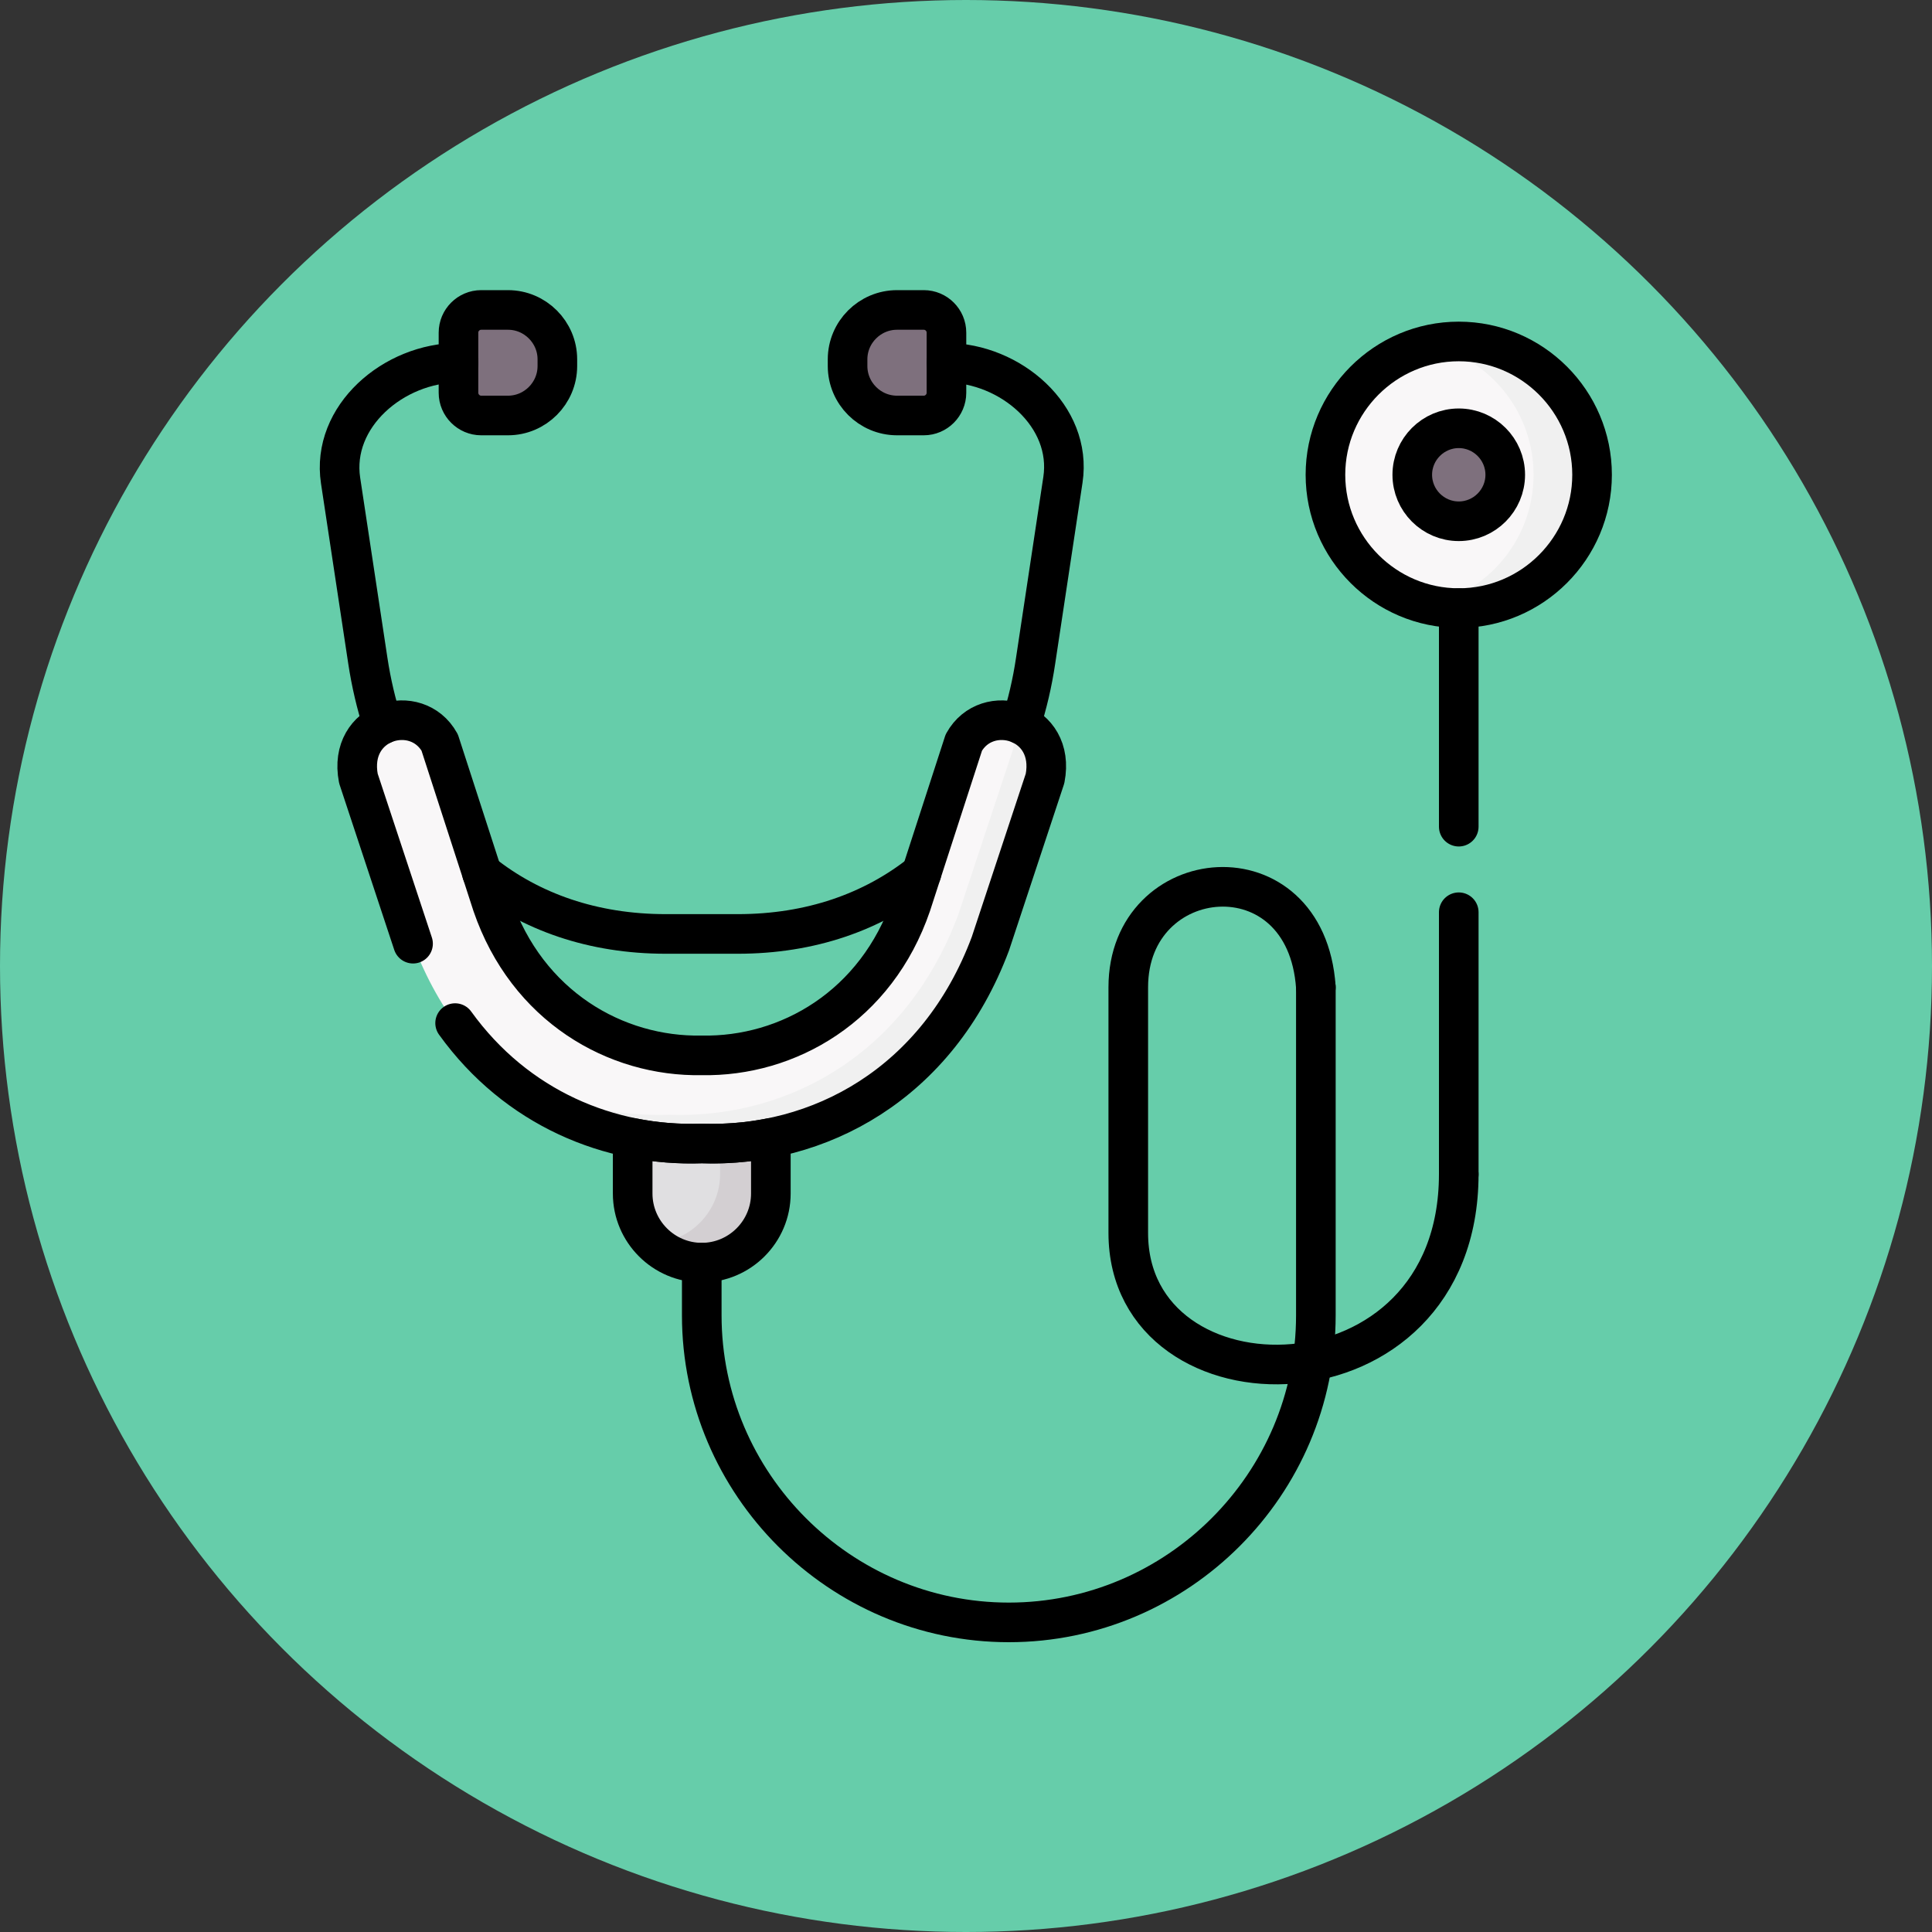
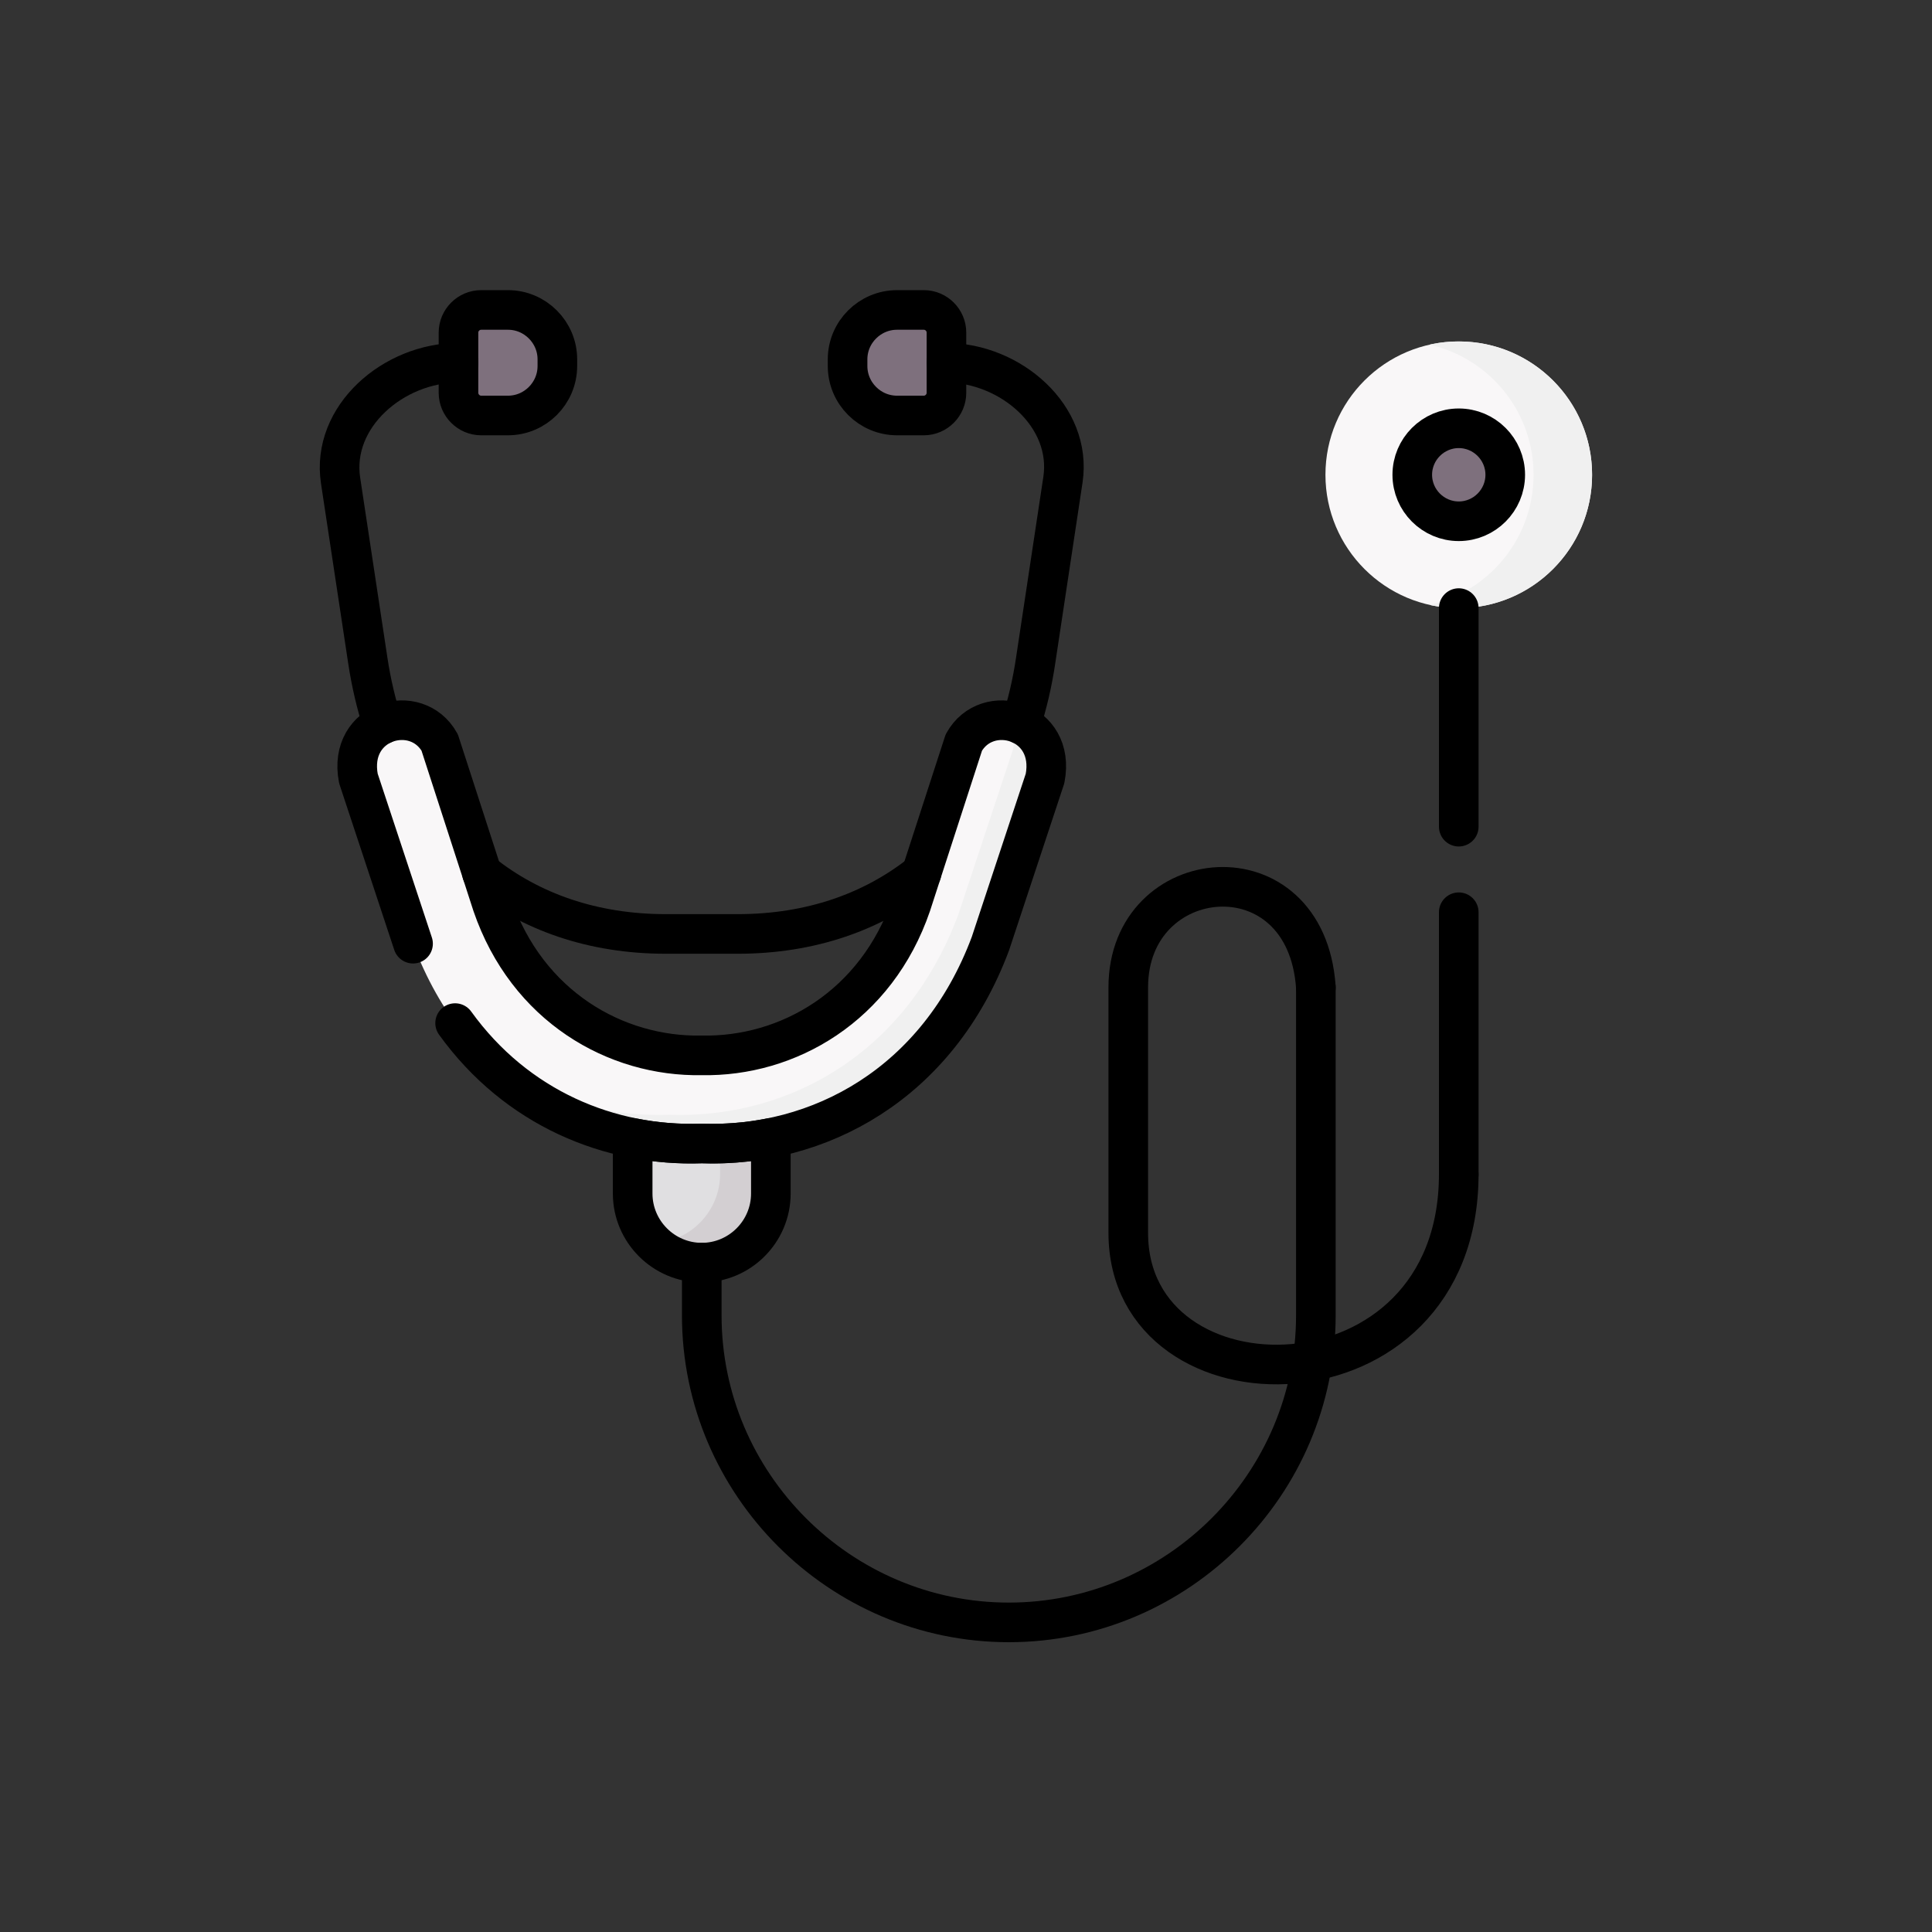
<svg xmlns="http://www.w3.org/2000/svg" version="1.1" width="512" height="512" x="0" y="0" viewBox="0 0 682.667 682.667" style="enable-background:new 0 0 512 512" xml:space="preserve" class="">
  <rect x="0" y="0" width="682.667" height="682.667" fill="#333333" stroke="none" />
-   <circle r="341.334" cx="341.334" cy="341.334" fill="#66cdaa" shape="circle" />
  <g transform="matrix(0.7,0,0,0.7,102.4,102.4)">
    <defs>
      <clipPath id="a" clipPathUnits="userSpaceOnUse">
        <path d="M0 512h512V0H0Z" fill="#000000" opacity="1" data-original="#000000" />
      </clipPath>
    </defs>
    <g clip-path="url(#a)" transform="matrix(1.333 0 0 -1.333 0 682.667)">
      <path d="M0 0c-8.759-.312-17.546.368-26.163 2.098v-40.062c0-14.4 11.764-26.164 26.163-26.164 14.4 0 26.163 11.764 26.163 26.164V2.098C17.546.368 8.73-.312 0 0" style="fill-opacity:1;fill-rule:evenodd;stroke:none" transform="translate(156.001 207.861)" fill="#e0dfe1" data-original="#e0dfe1" />
      <path d="M0 0h-10.148c-4.705 0-8.588-3.855-8.588-8.589v-22.79c0-4.706 3.883-8.59 8.588-8.59H0c10.29 0 18.708 8.419 18.708 18.738v2.523C18.708-8.419 10.29 0 0 0" style="fill-opacity:1;fill-rule:evenodd;stroke:none" transform="translate(82.614 504.5)" fill="#7e707d" data-original="#7e707d" />
      <path d="M0 0c-10.318 0-18.736-8.419-18.736-18.708v-2.523c0-10.319 8.418-18.738 18.736-18.738h10.12c4.733 0 8.588 3.884 8.588 8.59v22.79C18.708-3.855 14.853 0 10.12 0Z" style="fill-opacity:1;fill-rule:evenodd;stroke:none" transform="translate(229.956 504.5)" fill="#7e707d" data-original="#7e707d" />
      <path d="M0 0c-13.181-38.523-46.742-57.657-79.312-57.033-32.569-.624-66.13 18.51-79.339 57.033l-3.884 11.962-16.015 49.465c-4.649 8.39-14.23 10.261-21.571 6.86-6.491-3.005-11.197-10.12-9.212-20.466l20.692-62.561c19.984-53.32 65.195-77.188 109.329-75.657C-35.177-91.928 10.034-68.06 29.99-14.74l20.692 62.561c2.013 10.346-2.693 17.461-9.184 20.466-7.341 3.401-16.922 1.53-21.571-6.86L3.883 11.934Z" style="fill-opacity:1;fill-rule:evenodd;stroke:none" transform="translate(235.313 279.258)" fill="#f9f7f8" data-original="#f9f7f8" />
      <path d="M0 0c0-27.865 22.591-50.485 50.483-50.485 27.865 0 50.484 22.62 50.484 50.485 0 27.893-22.619 50.485-50.484 50.485C22.591 50.485 0 27.893 0 0" style="fill-opacity:1;fill-rule:evenodd;stroke:none" transform="translate(392.179 442.081)" fill="#f9f7f8" data-original="#f9f7f8" />
      <path d="M0 0c-9.722 0-17.603-7.88-17.603-17.603 0-9.723 7.881-17.604 17.603-17.604 9.723 0 17.603 7.881 17.603 17.604C17.603-7.88 9.723 0 0 0" style="fill-opacity:1;fill-rule:evenodd;stroke:none" transform="translate(442.662 459.684)" fill="#7e707d" data-original="#7e707d" />
      <path d="M0 0c-19.956-53.348-65.167-77.216-109.301-75.686-24.86-.85-50.059 6.35-70.893 22.31 22.705-23.585 53.148-34.243 83.081-33.194 44.134-1.531 89.346 22.337 109.301 75.656l20.693 62.561c2.013 10.347-2.693 17.462-9.184 20.467a18.05 18.05 0 0 1-3.487 1.19c1.021-3.061 1.304-6.661.511-10.772z" style="fill-opacity:1;fill-rule:evenodd;stroke:none" transform="translate(253.114 275.432)" fill="#f0f0f0" data-original="#f0f0f0" />
      <path d="M0 0c22.535-5.046 39.401-25.172 39.401-49.266 0-24.067-16.866-44.221-39.401-49.267a50.725 50.725 0 0 1 11.083-1.218c27.864 0 50.484 22.62 50.484 50.485 0 27.893-22.62 50.485-50.484 50.485C7.256 1.219 3.543.822 0 0" style="fill-opacity:1;fill-rule:evenodd;stroke:none" transform="translate(431.58 491.347)" fill="#f0f0f0" data-original="#f0f0f0" />
      <path d="M0 0c14.4 0 26.163 11.764 26.163 26.164v21.062a112.667 112.667 0 0 0-19.218-2.155V33.563c0-14.061-11.225-25.626-25.171-26.165C-13.493 2.835-7.058 0 0 0" style="fill-opacity:1;fill-rule:evenodd;stroke:none" transform="translate(156.001 143.733)" fill="#d3cfd2" data-original="#d3cfd2" />
      <path d="M0 0c23.244-32.258 58.647-46.8 93.399-45.581 44.135-1.531 89.346 22.337 109.302 75.657l20.692 62.561c4.28 22.082-21.996 29.395-30.755 13.606l-19.927-61.427C159.53 6.293 125.969-12.841 93.399-12.217c-32.569-.624-66.13 18.51-79.339 57.033l-19.899 61.427c-8.759 15.789-35.036 8.476-30.784-13.606l20.693-62.561" style="stroke-width:15;stroke-linecap:round;stroke-linejoin:round;stroke-miterlimit:10;stroke-dasharray:none;stroke-opacity:1" transform="translate(62.602 234.442)" fill="none" stroke="#000000" stroke-width="15" stroke-linecap="round" stroke-linejoin="round" stroke-miterlimit="10" stroke-dasharray="none" stroke-opacity="" data-original="#000000" />
      <path d="M0 0v-21.062c0-14.399-11.763-26.164-26.163-26.164s-26.163 11.765-26.163 26.164V0c8.617-1.729 17.404-2.41 26.163-2.098C-17.433-2.41-8.617-1.729 0 0Z" style="stroke-width:15;stroke-linecap:round;stroke-linejoin:round;stroke-miterlimit:10;stroke-dasharray:none;stroke-opacity:1" transform="translate(182.165 190.959)" fill="none" stroke="#000000" stroke-width="15" stroke-linecap="round" stroke-linejoin="round" stroke-miterlimit="10" stroke-dasharray="none" stroke-opacity="" data-original="#000000" />
      <path d="M0 0c-2.466 7.653-4.365 15.704-5.641 24.123l-10.318 68.201c-3.685 24.294 20.097 44.646 44.645 44.646M204.004-56.353c-18.453-14.655-41.98-22.989-69.588-22.989h-27.212c-27.609 0-51.164 8.334-69.618 23.017M213.472 136.97c24.292-.113 47.734-20.296 44.106-44.334l-10.346-68.513c-1.248-8.419-3.147-16.498-5.613-24.123" style="stroke-width:15;stroke-linecap:round;stroke-linejoin:round;stroke-miterlimit:10;stroke-dasharray:none;stroke-opacity:1" transform="translate(35.192 347.545)" fill="none" stroke="#000000" stroke-width="15" stroke-linecap="round" stroke-linejoin="round" stroke-miterlimit="10" stroke-dasharray="none" stroke-opacity="" data-original="#000000" />
      <path d="M0 0v-19.956c0-63.95 52.326-116.277 116.274-116.277 63.949 0 116.275 52.327 116.275 116.277v124.243" style="stroke-width:15;stroke-linecap:round;stroke-linejoin:round;stroke-miterlimit:10;stroke-dasharray:none;stroke-opacity:1" transform="translate(156.001 143.733)" fill="none" stroke="#000000" stroke-width="15" stroke-linecap="round" stroke-linejoin="round" stroke-miterlimit="10" stroke-dasharray="none" stroke-opacity="" data-original="#000000" />
      <path d="M0 0h10.148c10.289 0 18.708-8.419 18.708-18.708v-2.523c0-10.319-8.419-18.738-18.708-18.738H0c-4.705 0-8.588 3.884-8.588 8.59v22.79C-8.588-3.855-4.705 0 0 0Z" style="stroke-width:15;stroke-linecap:round;stroke-linejoin:round;stroke-miterlimit:10;stroke-dasharray:none;stroke-opacity:1" transform="translate(72.466 504.5)" fill="none" stroke="#000000" stroke-width="15" stroke-linecap="round" stroke-linejoin="round" stroke-miterlimit="10" stroke-dasharray="none" stroke-opacity="" data-original="#000000" />
      <path d="M0 0h-10.12c-10.317 0-18.736-8.419-18.736-18.708v-2.523c0-10.319 8.419-18.738 18.736-18.738H0c4.733 0 8.589 3.884 8.589 8.59v22.79C8.589-3.855 4.733 0 0 0Z" style="stroke-width:15;stroke-linecap:round;stroke-linejoin:round;stroke-miterlimit:10;stroke-dasharray:none;stroke-opacity:1" transform="translate(240.075 504.5)" fill="none" stroke="#000000" stroke-width="15" stroke-linecap="round" stroke-linejoin="round" stroke-miterlimit="10" stroke-dasharray="none" stroke-opacity="" data-original="#000000" />
-       <path d="M0 0c27.808 0 50.484 22.677 50.484 50.485S27.808 100.97 0 100.97c-27.807 0-50.483-22.677-50.483-50.485S-27.807 0 0 0Z" style="stroke-width:15;stroke-linecap:round;stroke-linejoin:round;stroke-miterlimit:10;stroke-dasharray:none;stroke-opacity:1" transform="translate(442.662 391.596)" fill="none" stroke="#000000" stroke-width="15" stroke-linecap="round" stroke-linejoin="round" stroke-miterlimit="10" stroke-dasharray="none" stroke-opacity="" data-original="#000000" />
      <path d="M0 0c-3.713 53.943-71.035 47.367-71.035 0V-93.062c0-69.732 125.034-69.732 125.147 22.196" style="stroke-width:15;stroke-linecap:round;stroke-linejoin:round;stroke-miterlimit:10;stroke-dasharray:none;stroke-opacity:1" transform="translate(388.55 248.02)" fill="none" stroke="#000000" stroke-width="15" stroke-linecap="round" stroke-linejoin="round" stroke-miterlimit="10" stroke-dasharray="none" stroke-opacity="" data-original="#000000" />
      <path d="M0 0v-99.27m0 214.442V32.4" style="stroke-width:15;stroke-linecap:round;stroke-linejoin:round;stroke-miterlimit:10;stroke-dasharray:none;stroke-opacity:1" transform="translate(442.662 276.424)" fill="none" stroke="#000000" stroke-width="15" stroke-linecap="round" stroke-linejoin="round" stroke-miterlimit="10" stroke-dasharray="none" stroke-opacity="" data-original="#000000" />
      <path d="M0 0c9.694 0 17.603 7.909 17.603 17.604 0 9.694-7.909 17.603-17.603 17.603-9.694 0-17.603-7.909-17.603-17.603C-17.603 7.909-9.694 0 0 0Z" style="stroke-width:15;stroke-linecap:round;stroke-linejoin:round;stroke-miterlimit:10;stroke-dasharray:none;stroke-opacity:1" transform="translate(442.662 424.478)" fill="none" stroke="#000000" stroke-width="15" stroke-linecap="round" stroke-linejoin="round" stroke-miterlimit="10" stroke-dasharray="none" stroke-opacity="" data-original="#000000" />
    </g>
  </g>
</svg>